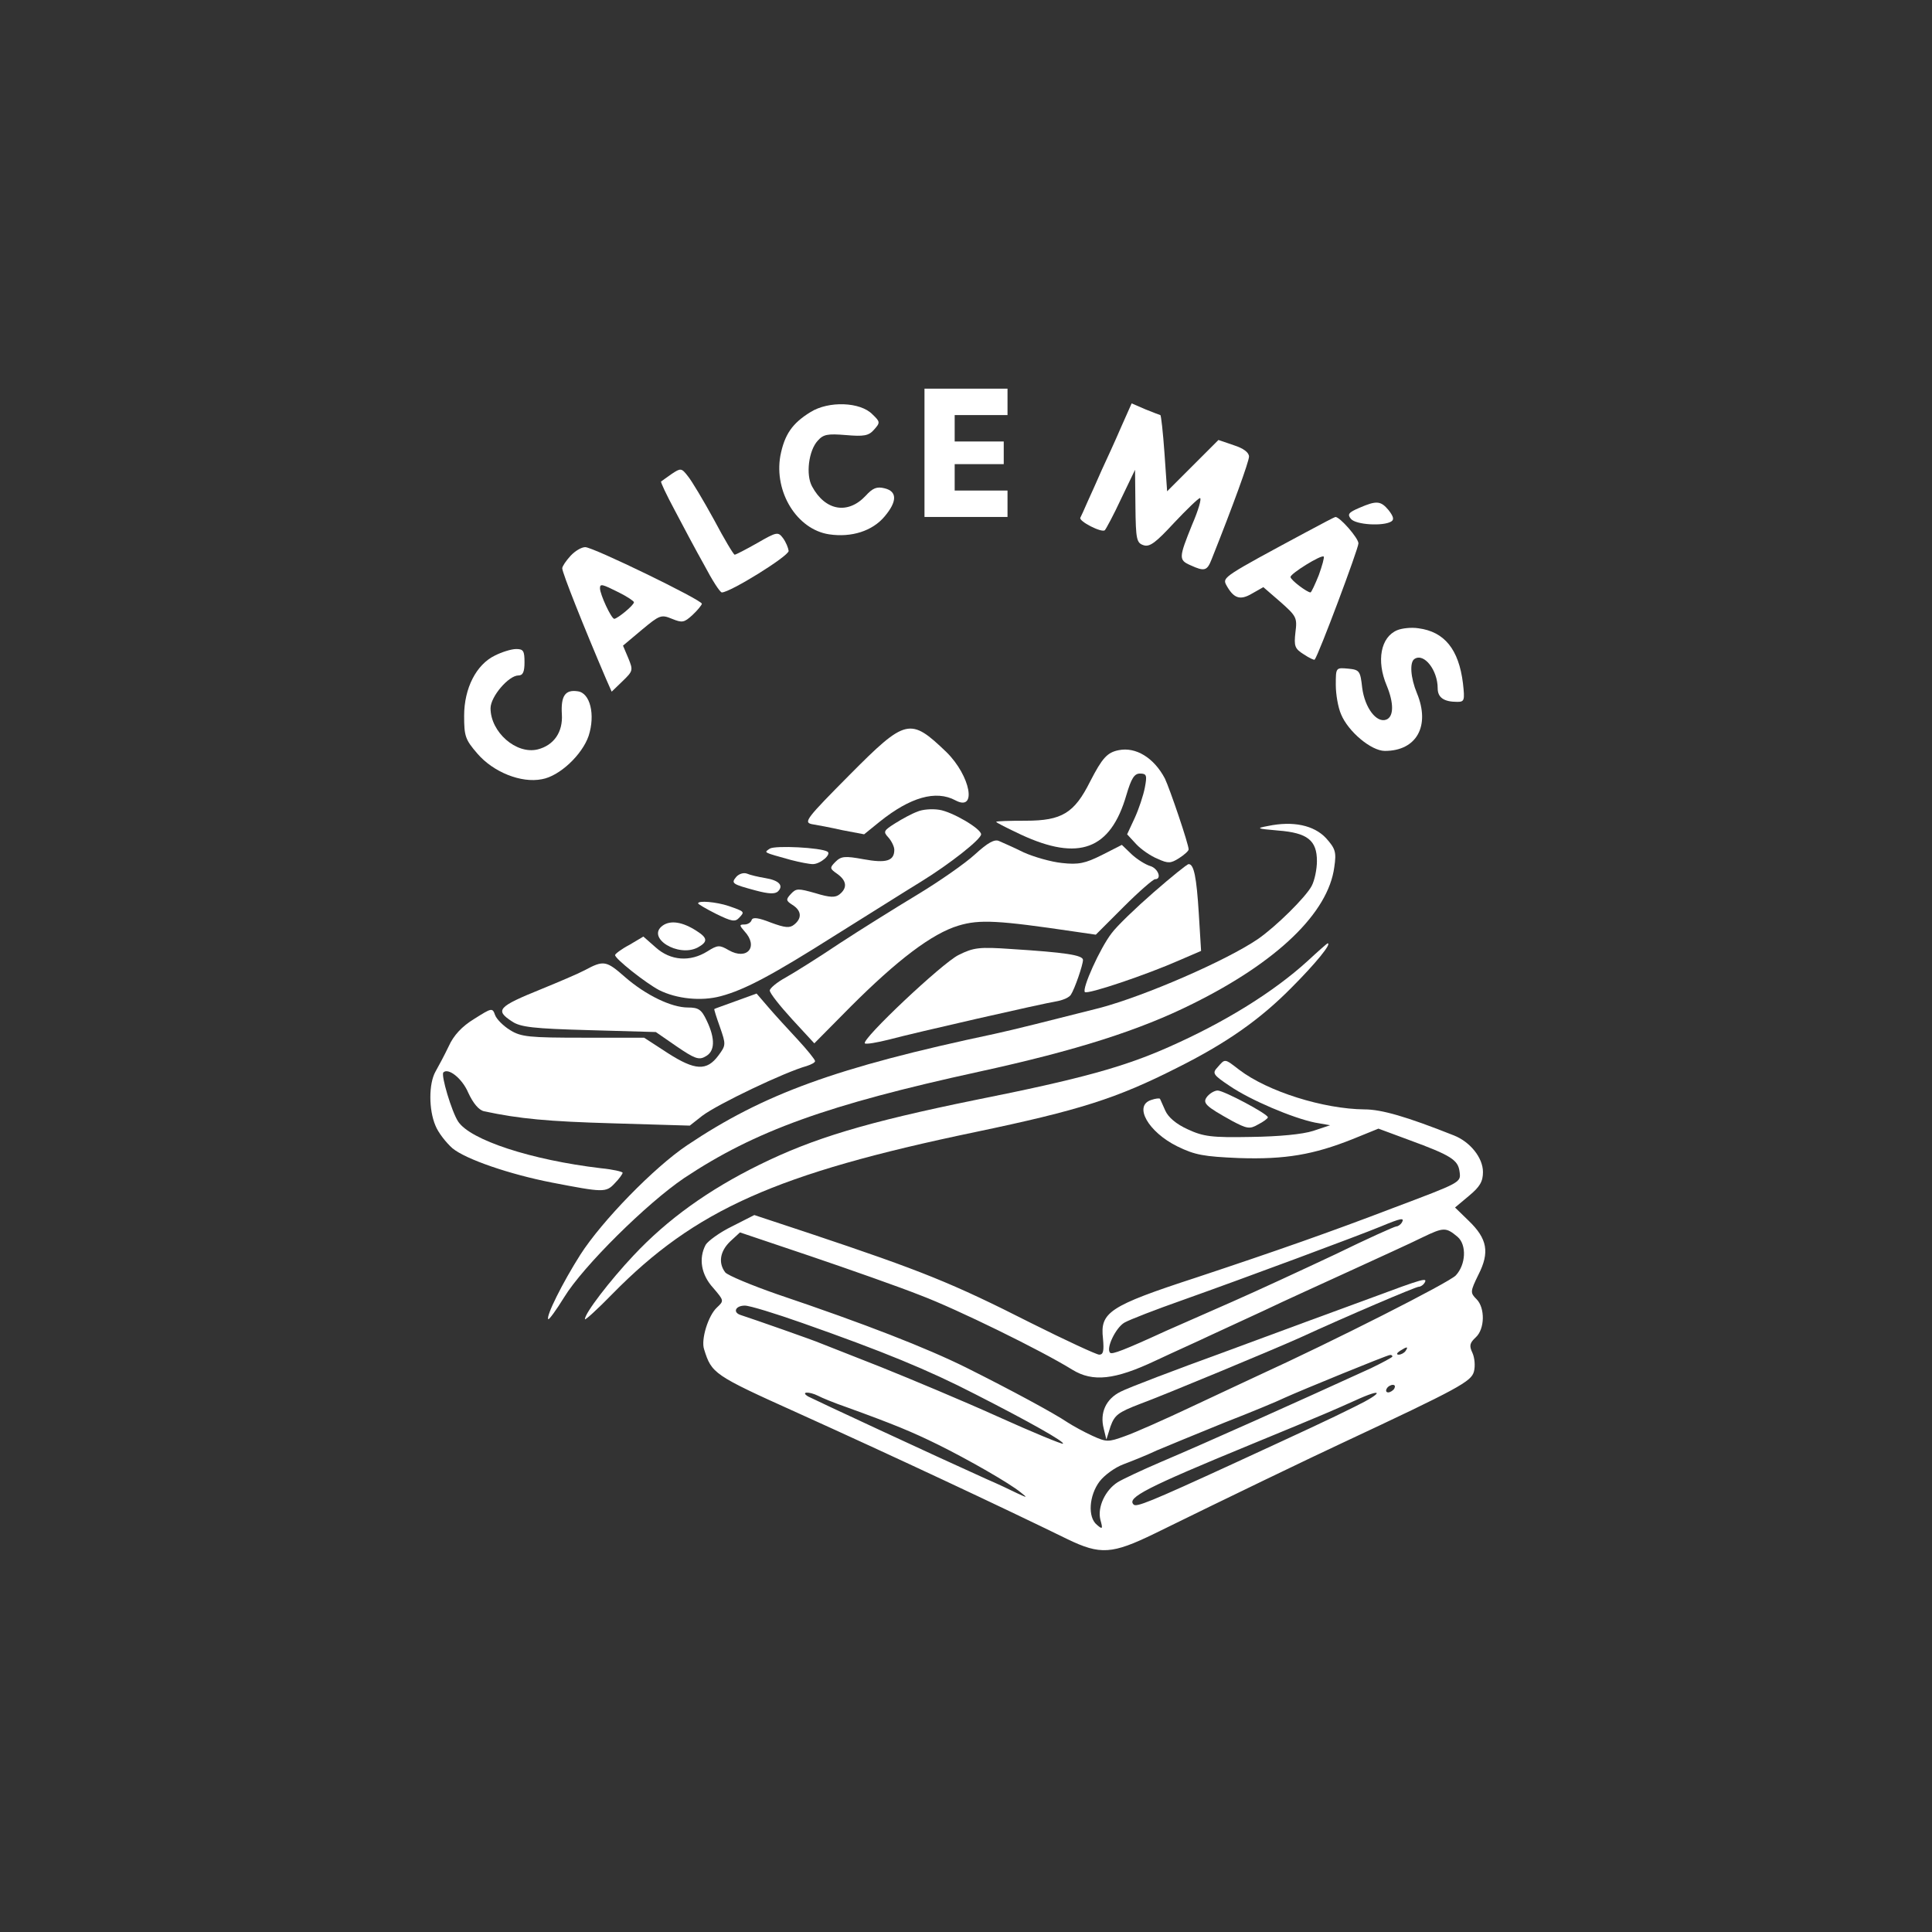
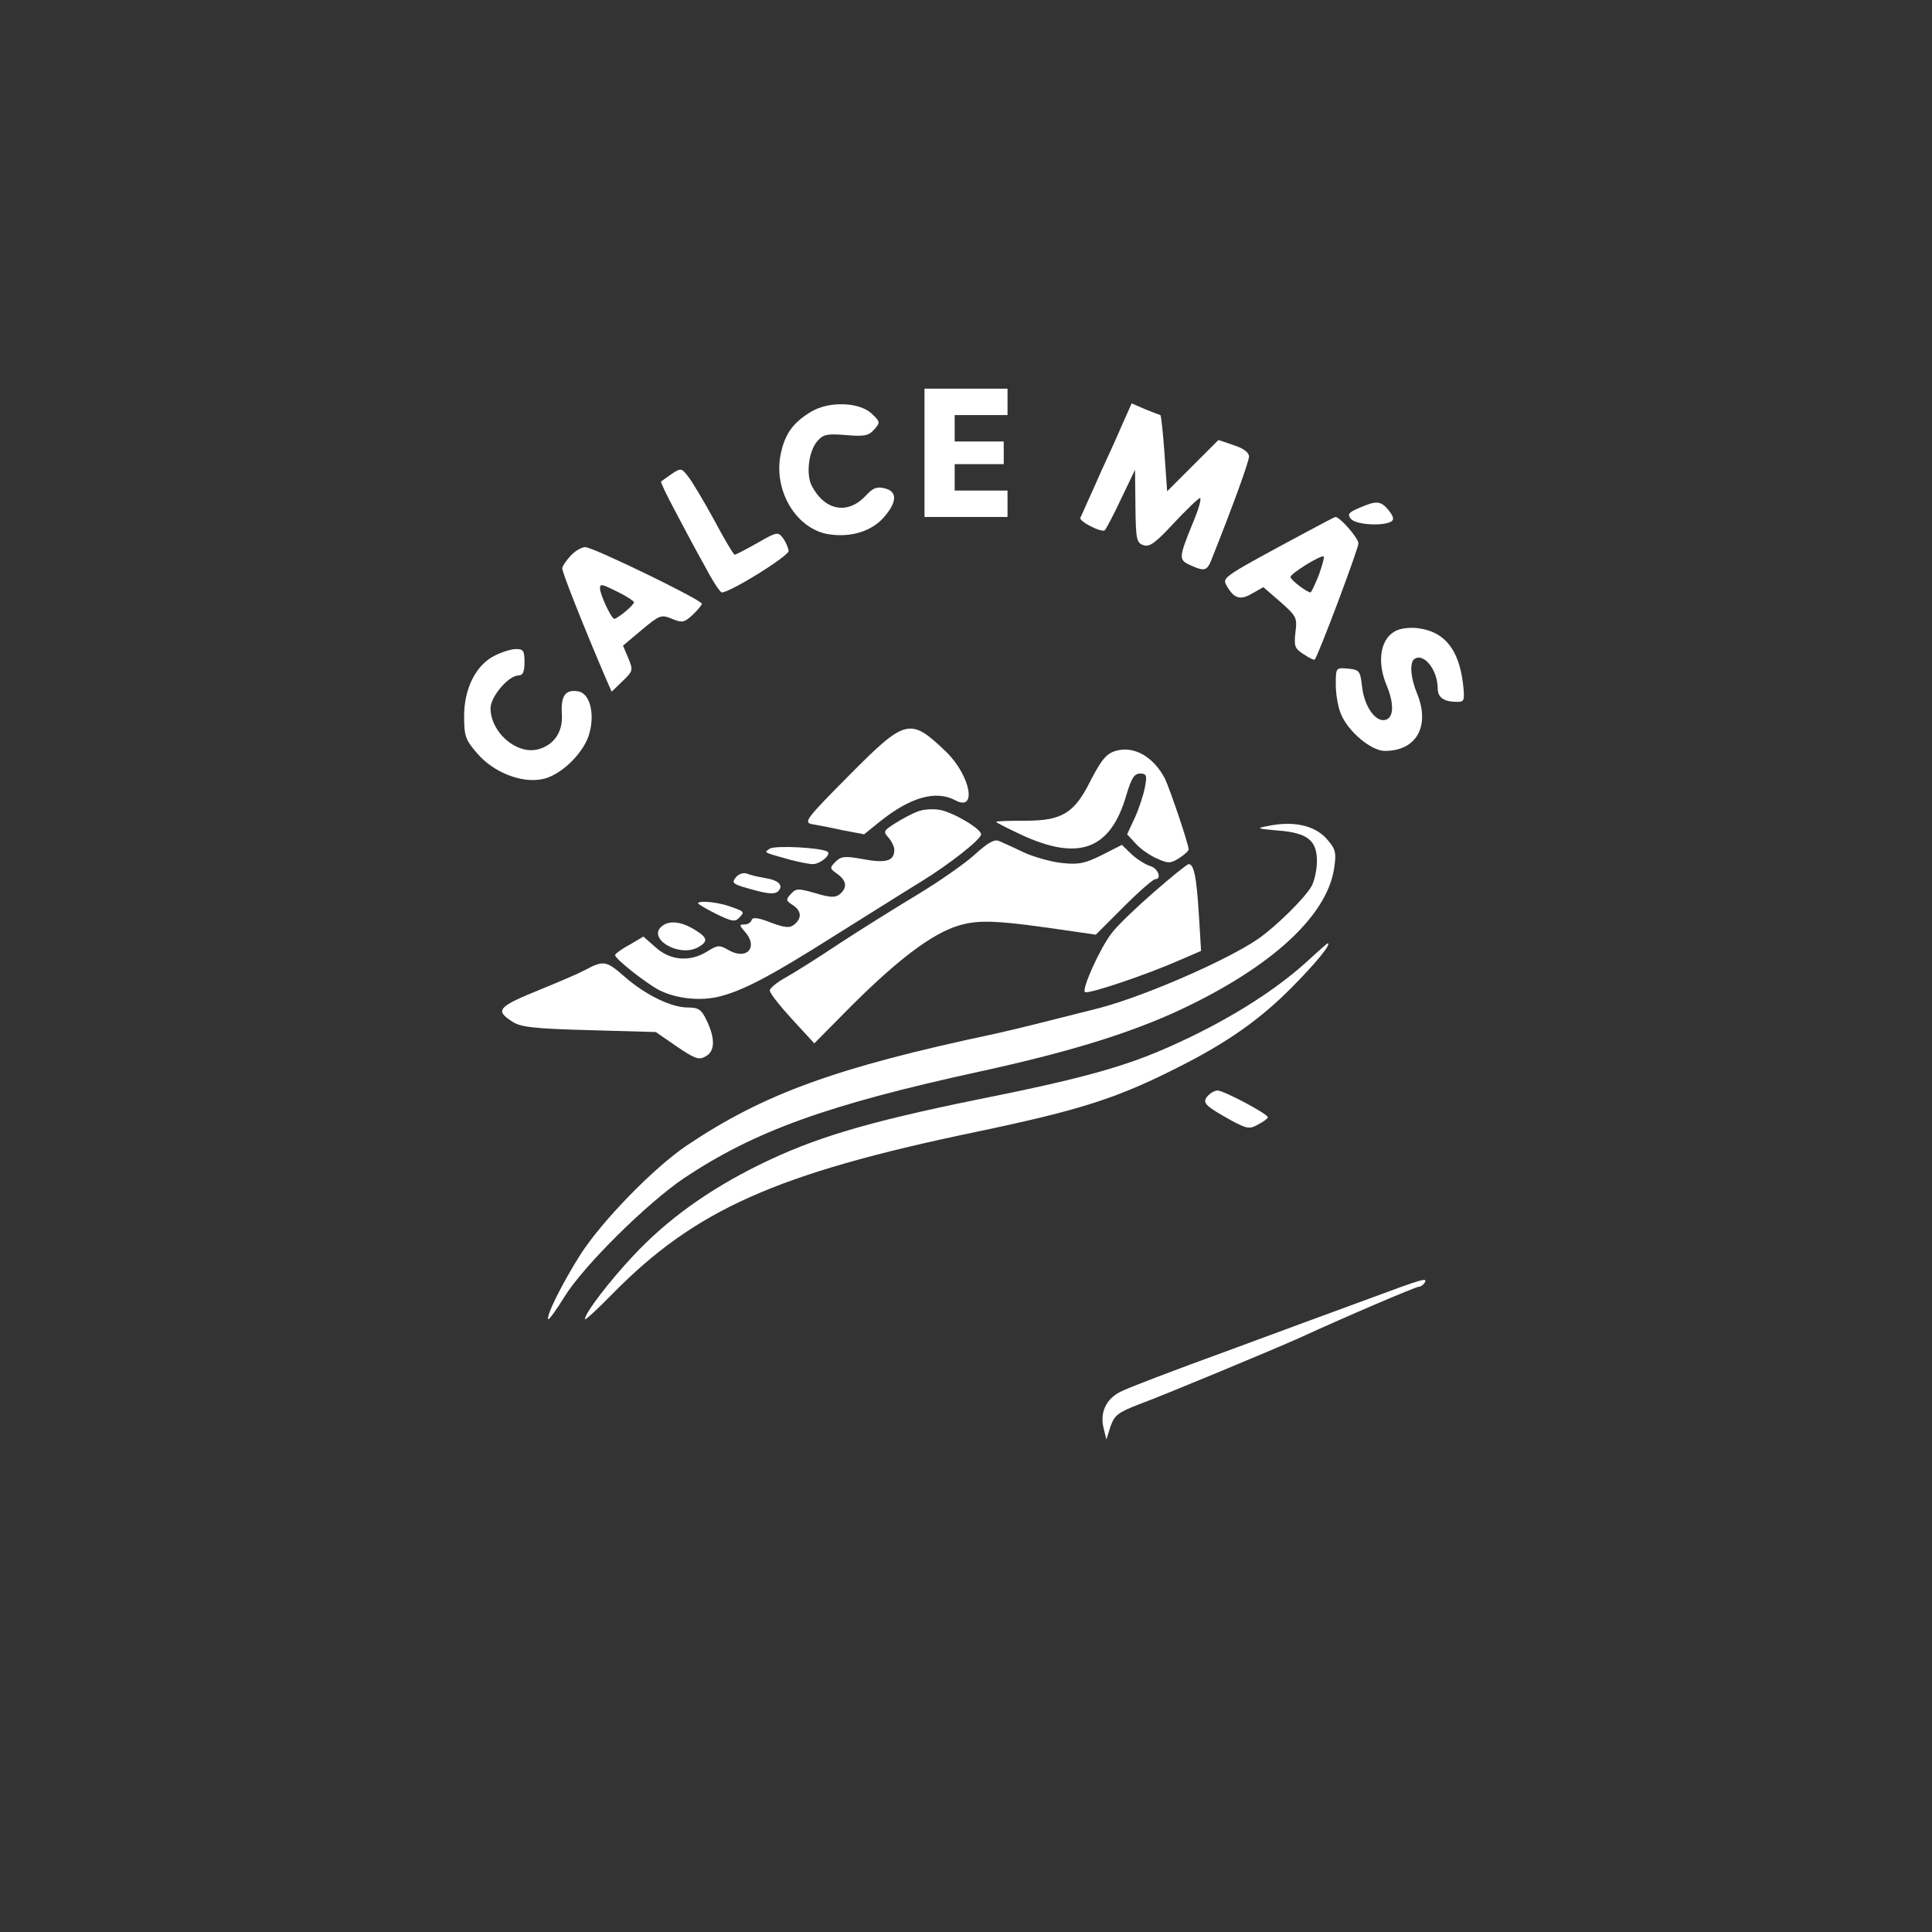
<svg xmlns="http://www.w3.org/2000/svg" version="1.0" width="512pt" height="512pt" viewBox="0 0 512 512" preserveAspectRatio="xMidYMid meet">
  <rect x="0" y="0" width="512" height="512" fill="#333333" stroke="none" />
  <g transform="translate(0,512) scale(0.1,-0.1)" fill="#FFFFFF" stroke="none">
    <path d="M2450 3920 l0 -170 110 0 110 0 0 35 0 35 -70 0 -70 0 0 35 0 35 65 0 65 0 0 30 0 30 -65 0 -65 0 0 35 0 35 70 0 70 0 0 35 0 35 -110 0 -110 0 0 -170z" />
    <path d="M2148 4028 c-49 -30 -69 -60 -80 -116 -17 -96 44 -195 129 -208 60 -9 115 9 147 47 34 40 34 67 0 75 -20 5 -31 1 -50 -20 -47 -50 -107 -40 -142 25 -17 31 -9 95 15 121 15 17 26 19 75 15 47 -4 60 -2 74 14 17 19 17 21 -4 41 -32 33 -116 36 -164 6z" />
    <path d="M2971 3988 c-15 -35 -38 -85 -51 -113 -12 -27 -29 -66 -38 -85 -8 -19 -17 -38 -19 -42 -5 -9 57 -41 65 -33 3 3 23 40 43 83 l37 77 1 -97 c1 -88 3 -97 22 -103 16 -5 32 7 80 59 34 36 65 66 69 66 5 0 -4 -32 -21 -71 -35 -87 -36 -93 -4 -107 37 -17 44 -15 56 16 57 143 99 259 99 272 0 11 -15 22 -40 30 l-41 14 -68 -68 -68 -68 -7 101 c-4 56 -9 101 -11 101 -1 0 -19 7 -39 15 l-37 16 -28 -63z" />
    <path d="M1780 3864 c-14 -10 -27 -19 -28 -20 -2 -1 14 -35 36 -76 21 -40 56 -106 78 -145 21 -40 42 -73 47 -73 22 0 177 96 177 110 -1 8 -7 23 -15 34 -13 17 -16 17 -68 -13 -30 -17 -57 -31 -60 -31 -3 0 -28 42 -55 93 -28 51 -59 103 -69 115 -17 22 -19 22 -43 6z" />
    <path d="M3602 3774 c-28 -12 -32 -17 -22 -29 13 -16 86 -20 107 -7 8 5 6 13 -7 30 -21 25 -32 26 -78 6z" />
    <path d="M3460 3709 c-216 -116 -220 -119 -211 -138 20 -37 37 -43 69 -24 l30 17 45 -39 c43 -38 45 -42 40 -81 -4 -36 -2 -43 22 -58 15 -10 28 -16 29 -14 10 11 116 294 116 308 0 14 -49 70 -61 70 -2 0 -38 -19 -79 -41z m35 -113 c-10 -25 -20 -46 -22 -46 -9 0 -53 33 -53 41 0 9 82 60 88 54 2 -2 -4 -24 -13 -49z" />
    <path d="M1512 3647 c-12 -13 -22 -28 -22 -33 0 -12 57 -155 116 -293 l15 -34 29 28 c28 27 28 29 15 61 l-14 33 50 42 c47 39 51 41 80 29 27 -11 32 -10 54 10 14 13 25 27 25 30 0 10 -288 150 -309 150 -10 0 -27 -10 -39 -23z m128 -97 c22 -11 40 -23 40 -26 0 -8 -43 -43 -52 -44 -8 0 -38 65 -38 81 0 13 6 11 50 -11z" />
    <path d="M3703 3450 c-44 -18 -56 -81 -28 -147 19 -46 19 -82 -1 -90 -26 -10 -57 31 -64 84 -5 45 -7 48 -37 51 -33 3 -33 3 -33 -43 0 -25 6 -60 14 -78 19 -46 80 -97 116 -97 84 0 121 66 85 153 -17 41 -20 83 -6 91 25 16 61 -30 61 -78 0 -25 17 -36 52 -36 19 0 20 4 15 49 -11 90 -49 137 -118 146 -19 3 -44 0 -56 -5z" />
    <path d="M1312 3383 c-50 -24 -82 -87 -82 -160 0 -54 3 -63 35 -100 42 -49 116 -79 171 -68 47 8 107 65 124 115 18 56 4 114 -29 118 -33 5 -45 -12 -42 -61 3 -47 -21 -82 -64 -93 -57 -14 -125 46 -125 109 0 31 48 87 74 87 12 0 16 10 16 35 0 30 -3 35 -22 35 -13 0 -38 -8 -56 -17z" />
    <path d="M2251 3066 c-113 -114 -122 -125 -100 -130 13 -2 50 -9 81 -16 l58 -11 42 34 c80 64 148 84 200 56 58 -31 40 65 -24 128 -96 92 -107 90 -257 -61z" />
    <path d="M2965 3132 c-31 -6 -44 -21 -76 -83 -42 -84 -75 -104 -171 -104 -43 0 -78 -1 -78 -3 0 -2 30 -17 66 -34 153 -71 237 -40 279 105 13 44 21 57 36 57 18 0 19 -5 13 -37 -4 -21 -16 -57 -27 -81 l-20 -43 24 -26 c13 -14 39 -32 57 -39 28 -13 35 -12 57 2 14 9 25 19 25 23 0 14 -50 161 -63 188 -29 55 -77 84 -122 75z" />
-     <path d="M2431 2969 c-14 -5 -40 -19 -59 -31 -30 -19 -32 -22 -18 -37 9 -10 16 -25 16 -33 0 -30 -22 -36 -82 -25 -49 9 -59 8 -74 -7 -16 -16 -15 -18 5 -32 25 -18 27 -37 6 -54 -11 -9 -25 -9 -64 3 -46 13 -51 13 -65 -2 -14 -15 -13 -18 4 -29 24 -15 26 -35 5 -52 -12 -10 -24 -9 -62 5 -33 13 -48 15 -51 7 -2 -7 -11 -12 -19 -12 -14 0 -14 -2 0 -18 38 -41 7 -78 -42 -50 -24 14 -29 14 -56 -3 -46 -29 -98 -25 -137 10 l-33 29 -37 -22 c-21 -11 -38 -24 -38 -27 0 -10 81 -74 117 -93 46 -23 111 -30 163 -16 64 17 137 56 306 163 82 51 183 115 224 140 78 48 160 113 160 126 0 15 -77 60 -111 65 -19 3 -45 1 -58 -5z" />
+     <path d="M2431 2969 c-14 -5 -40 -19 -59 -31 -30 -19 -32 -22 -18 -37 9 -10 16 -25 16 -33 0 -30 -22 -36 -82 -25 -49 9 -59 8 -74 -7 -16 -16 -15 -18 5 -32 25 -18 27 -37 6 -54 -11 -9 -25 -9 -64 3 -46 13 -51 13 -65 -2 -14 -15 -13 -18 4 -29 24 -15 26 -35 5 -52 -12 -10 -24 -9 -62 5 -33 13 -48 15 -51 7 -2 -7 -11 -12 -19 -12 -14 0 -14 -2 0 -18 38 -41 7 -78 -42 -50 -24 14 -29 14 -56 -3 -46 -29 -98 -25 -137 10 l-33 29 -37 -22 c-21 -11 -38 -24 -38 -27 0 -10 81 -74 117 -93 46 -23 111 -30 163 -16 64 17 137 56 306 163 82 51 183 115 224 140 78 48 160 113 160 126 0 15 -77 60 -111 65 -19 3 -45 1 -58 -5" />
    <path d="M3360 2931 c-32 -6 -30 -7 27 -12 78 -6 103 -26 103 -81 0 -21 -6 -51 -14 -66 -16 -30 -95 -108 -143 -141 -84 -57 -298 -150 -418 -182 -130 -33 -229 -58 -280 -69 -420 -89 -611 -159 -814 -295 -88 -59 -226 -201 -283 -290 -47 -74 -92 -164 -85 -171 2 -2 21 24 42 58 50 82 219 249 318 316 188 125 379 194 782 282 257 56 426 110 566 180 224 111 359 241 375 362 6 40 3 49 -22 77 -32 34 -87 46 -154 32z" />
    <path d="M2584 2856 c-26 -24 -95 -72 -153 -107 -58 -35 -151 -93 -206 -129 -55 -37 -119 -77 -142 -90 -24 -13 -43 -29 -43 -35 0 -7 27 -41 59 -76 l59 -64 96 97 c124 124 216 194 286 215 56 17 106 14 309 -16 l55 -8 74 74 c40 40 78 73 83 73 19 0 8 29 -13 35 -13 4 -35 18 -49 31 l-26 25 -53 -27 c-44 -22 -62 -26 -106 -21 -29 3 -74 16 -101 28 -26 13 -56 26 -65 30 -12 6 -30 -4 -64 -35z" />
    <path d="M2040 2871 c-16 -11 -19 -9 56 -30 23 -6 49 -11 58 -11 20 0 50 26 39 33 -18 11 -139 17 -153 8z" />
    <path d="M3057 2755 c-47 -41 -97 -89 -111 -108 -31 -40 -79 -147 -71 -156 7 -7 164 46 250 84 l58 25 -6 98 c-6 98 -13 132 -27 132 -4 0 -46 -34 -93 -75z" />
    <path d="M1951 2796 c-14 -17 -11 -19 52 -36 34 -9 51 -10 59 -2 15 15 3 29 -34 35 -18 3 -40 8 -49 12 -9 3 -21 -1 -28 -9z" />
    <path d="M1850 2726 c0 -2 22 -15 48 -28 41 -20 50 -22 61 -10 15 16 15 16 -28 31 -33 11 -81 15 -81 7z" />
    <path d="M1756 2667 c-44 -32 41 -85 93 -58 27 15 27 25 -3 44 -37 24 -69 29 -90 14z" />
    <path d="M3465 2573 c-89 -81 -217 -161 -366 -227 -119 -53 -233 -85 -514 -141 -289 -59 -429 -101 -573 -172 -134 -66 -243 -144 -333 -240 -63 -67 -129 -153 -129 -169 0 -4 33 26 73 67 219 223 434 319 962 429 277 58 374 89 534 170 130 65 219 127 303 212 64 64 109 119 96 118 -2 -1 -25 -21 -53 -47z" />
-     <path d="M2540 2589 c-44 -22 -258 -224 -248 -234 3 -3 32 2 64 10 67 18 404 95 447 102 15 3 31 10 35 17 10 15 32 79 32 92 0 13 -48 20 -190 29 -85 6 -100 4 -140 -16z" />
    <path d="M1550 2549 c-19 -10 -71 -32 -115 -50 -116 -47 -124 -56 -78 -86 22 -15 57 -19 204 -23 l177 -5 55 -38 c47 -32 59 -37 76 -27 26 13 27 47 4 95 -14 30 -22 35 -50 35 -44 0 -112 33 -167 81 -49 43 -56 45 -106 18z" />
-     <path d="M1950 2467 c-30 -11 -56 -20 -57 -21 -1 -1 6 -23 15 -48 16 -46 16 -48 -4 -75 -31 -42 -62 -40 -134 6 l-63 41 -161 0 c-143 0 -165 2 -194 20 -18 11 -36 29 -40 40 -7 20 -9 19 -55 -10 -33 -20 -55 -44 -68 -73 -11 -23 -27 -53 -35 -67 -18 -32 -18 -101 0 -143 7 -18 28 -45 45 -60 35 -29 151 -69 264 -91 135 -26 143 -27 166 -2 12 12 21 25 21 28 0 3 -26 9 -57 12 -186 22 -347 75 -379 124 -17 26 -46 123 -39 130 13 13 50 -16 66 -54 13 -28 28 -46 42 -49 94 -20 168 -27 343 -32 l202 -6 33 26 c41 31 219 116 277 132 12 4 22 9 22 13 0 4 -21 30 -46 57 -26 28 -61 66 -78 86 l-31 36 -55 -20z" />
-     <path d="M3227 2292 c-15 -16 -13 -20 32 -50 54 -37 167 -85 226 -97 l40 -7 -45 -15 c-28 -9 -90 -15 -165 -16 -104 -2 -126 1 -167 20 -31 14 -52 32 -60 50 -7 15 -13 30 -14 31 -1 2 -12 1 -23 -3 -48 -15 -8 -85 69 -123 47 -23 70 -27 164 -31 122 -4 197 9 300 50 l69 28 81 -30 c112 -41 130 -53 134 -84 4 -29 5 -28 -178 -97 -162 -62 -307 -113 -521 -184 -230 -75 -254 -92 -246 -161 3 -33 1 -43 -10 -43 -7 0 -89 38 -181 84 -209 106 -289 138 -585 237 l-148 49 -59 -30 c-33 -16 -64 -39 -70 -49 -19 -36 -12 -79 20 -114 29 -34 29 -34 10 -52 -23 -21 -43 -85 -34 -111 20 -64 25 -68 247 -168 261 -118 538 -248 716 -335 87 -42 118 -40 231 15 187 92 426 207 495 239 312 146 344 164 351 190 4 15 2 37 -4 50 -9 19 -7 26 9 41 24 22 25 78 2 101 -17 17 -17 20 5 65 30 59 24 95 -26 143 l-36 35 37 31 c29 24 37 38 37 63 0 38 -34 80 -77 97 -126 50 -192 69 -237 69 -108 1 -256 47 -332 105 -39 30 -37 30 -57 7z m488 -412 c-3 -5 -10 -10 -14 -10 -5 0 -78 -33 -162 -74 -85 -40 -208 -97 -274 -126 -66 -29 -145 -64 -175 -77 -111 -51 -143 -63 -148 -58 -12 11 15 67 38 80 14 8 84 35 155 60 166 59 467 171 525 195 53 22 63 24 55 10z m148 -38 c24 -21 22 -73 -5 -102 -18 -19 -324 -174 -523 -265 -22 -10 -100 -47 -173 -81 -74 -35 -155 -71 -181 -80 -44 -16 -49 -16 -86 1 -22 10 -51 26 -65 35 -37 25 -150 86 -270 146 -105 52 -266 115 -500 194 -69 24 -131 50 -138 58 -19 25 -14 56 13 82 l26 24 187 -63 c103 -35 234 -81 292 -104 95 -36 318 -145 402 -197 54 -33 112 -27 220 24 51 24 116 53 143 66 28 13 93 43 145 67 52 25 156 72 230 106 74 34 160 73 190 88 56 27 62 27 93 1z m-1737 -228 c213 -75 333 -124 459 -189 145 -74 237 -126 232 -131 -2 -2 -80 30 -173 72 -93 42 -232 100 -309 131 -77 30 -149 59 -160 63 -18 8 -181 65 -212 75 -22 7 -14 25 11 25 13 0 81 -21 152 -46z m1599 -74 c-3 -5 -12 -10 -18 -10 -7 0 -6 4 3 10 19 12 23 12 15 0z m-35 -15 c0 -2 -26 -16 -57 -31 -208 -95 -431 -195 -558 -249 -49 -21 -100 -45 -113 -53 -33 -21 -54 -66 -46 -99 7 -25 6 -27 -9 -14 -25 20 -21 78 7 115 13 17 41 37 62 45 21 8 62 24 89 37 28 12 109 45 180 74 72 28 144 58 160 66 44 20 269 112 278 113 4 1 7 -1 7 -4z m5 -85 c-3 -5 -11 -10 -16 -10 -6 0 -7 5 -4 10 3 6 11 10 16 10 6 0 7 -4 4 -10z m-1527 -19 c9 -5 43 -19 75 -30 127 -46 175 -66 242 -99 81 -40 191 -103 220 -127 19 -15 18 -15 -10 -2 -16 8 -52 25 -80 37 -140 63 -458 211 -473 219 -22 13 2 14 26 2z m1422 -29 c-68 -34 -129 -62 -322 -151 -222 -102 -257 -116 -264 -108 -18 18 34 45 311 159 209 86 219 91 275 116 78 36 78 22 0 -16z" />
    <path d="M3630 1679 c-74 -27 -245 -90 -380 -140 -135 -49 -261 -97 -280 -107 -39 -19 -56 -56 -45 -98 l7 -29 11 35 c11 30 20 37 77 59 63 23 363 148 425 176 124 57 307 135 315 135 5 0 12 5 15 10 9 15 0 13 -145 -41z" />
    <path d="M3200 2215 c-15 -18 -6 -26 66 -66 38 -20 46 -22 68 -9 14 7 26 16 26 19 0 9 -117 71 -133 71 -8 0 -20 -7 -27 -15z" />
  </g>
</svg>